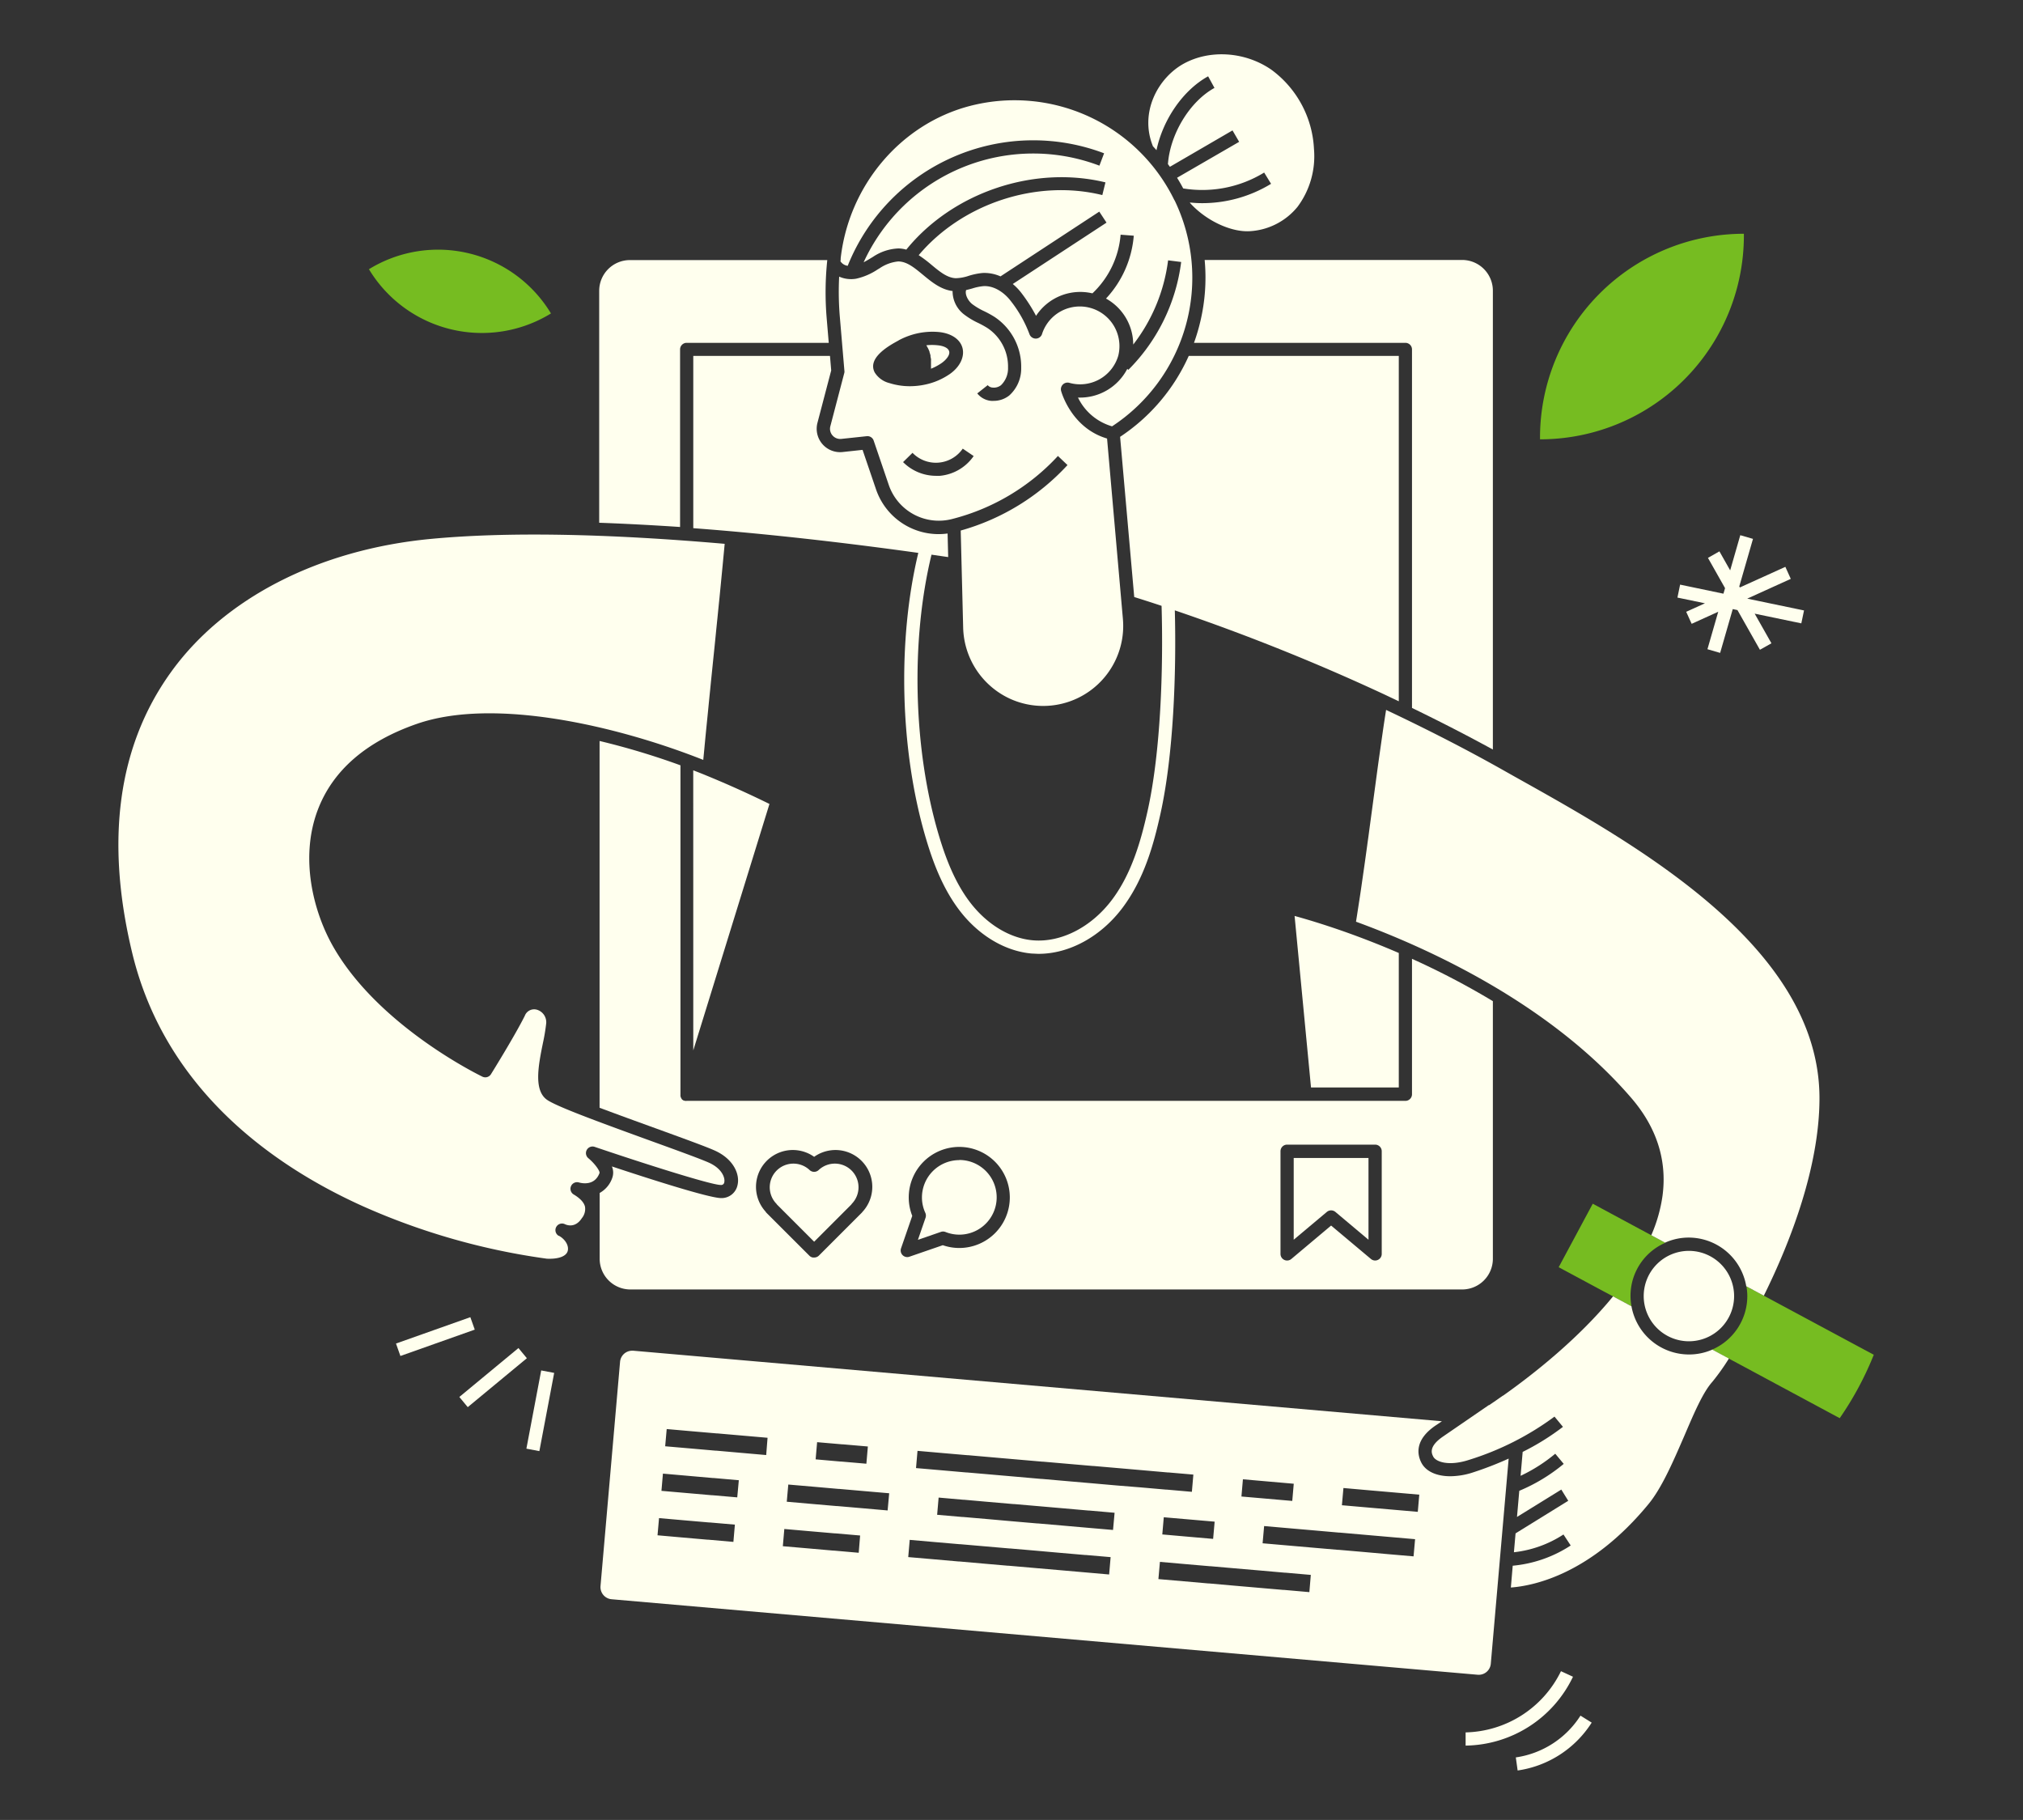
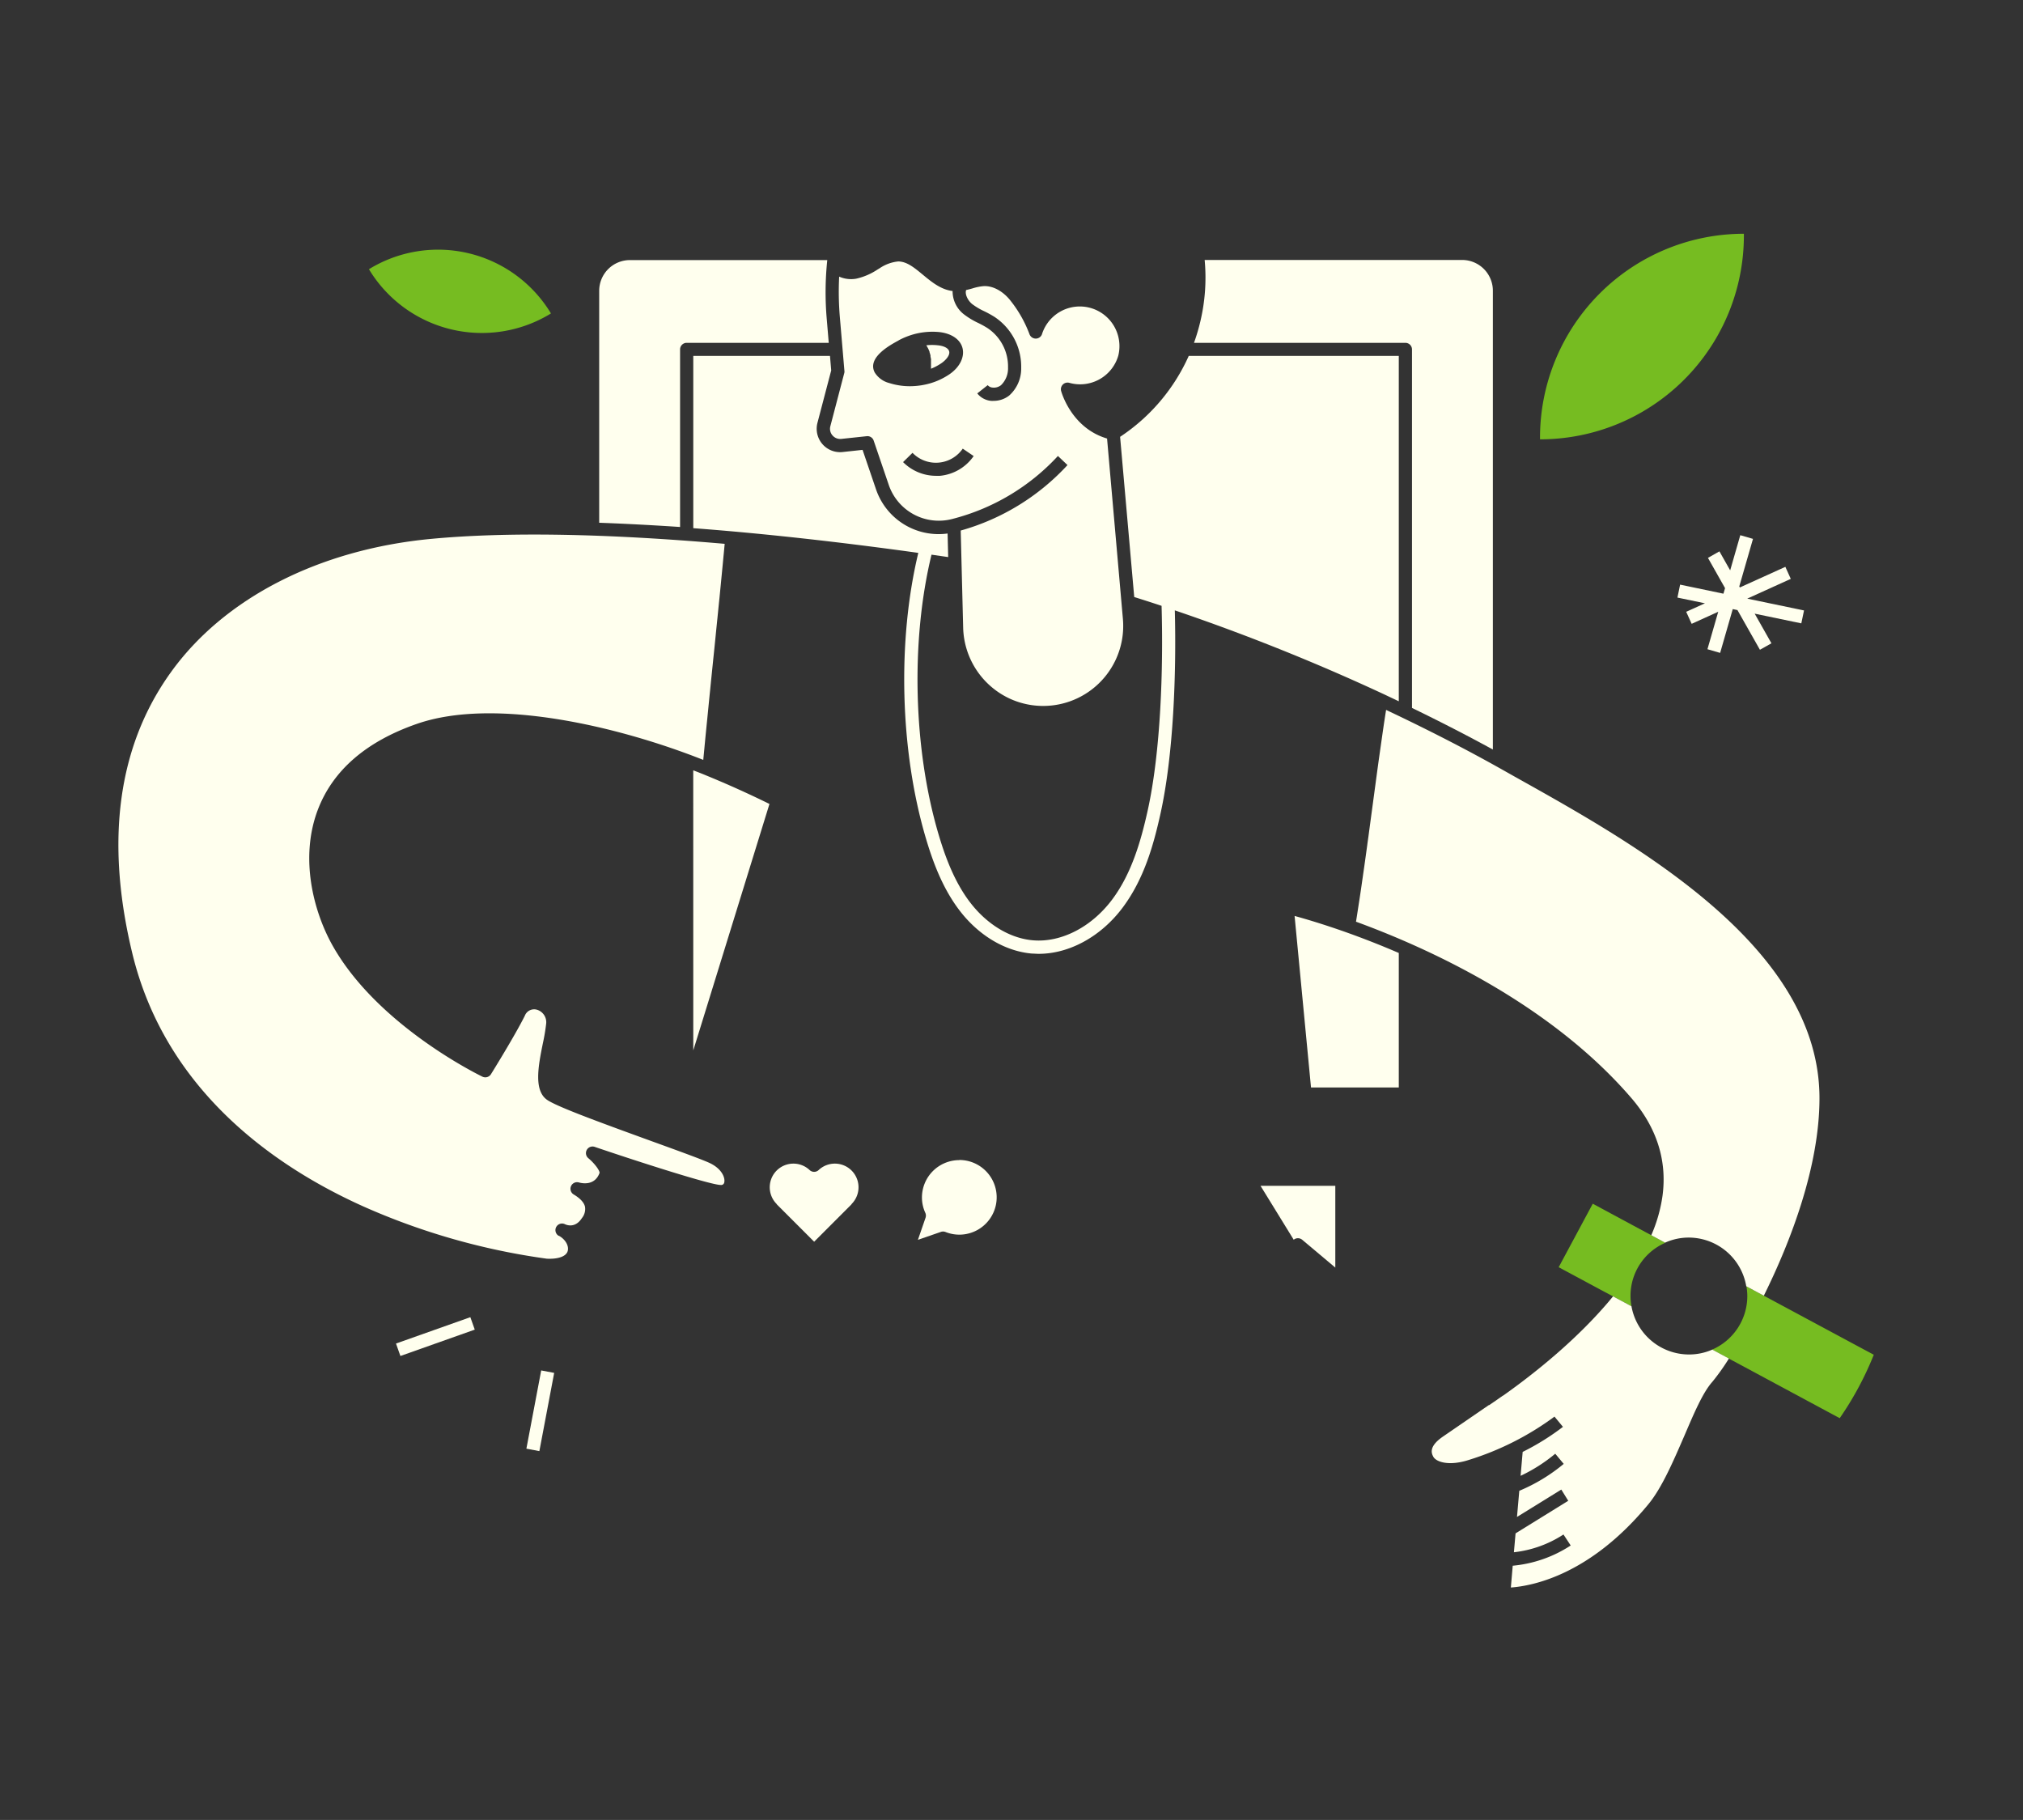
<svg xmlns="http://www.w3.org/2000/svg" id="services-sm_marketing" viewBox="0 0 478 430">
  <rect x="0" y="0" width="478" height="430" fill="#333333" stroke="none" />
  <defs>
    <style>.cls-1{fill:#76bc21}.cls-2{fill:#ffe}</style>
  </defs>
  <path class="cls-1" d="M412.05 55.63v-.4a48.17 48.17 0 00-48.17 48.17v.4a48.16 48.16 0 0048.17-48.17zM130.18 74.06l-.13-.22a31.16 31.16 0 00-42.88-10.23l.14.22a31.17 31.17 0 0042.87 10.23zM419.51 307.61l-2.71-1.46-4.15-2.23a13.47 13.47 0 01.21 2.3 13.8 13.8 0 01-8.31 12.65l3.92 2.11 2.73 1.46 23.49 12.63a74.63 74.63 0 004.45-7.27 75.58 75.58 0 003.6-7.71zM381.14 306.29l4.35 2.34a13.64 13.64 0 018-15l-3.26-1.76-2.75-1.47-11.14-6-8.05 15 10.1 5.43z" />
-   <path class="cls-2" d="M193.46 276.42a1.56 1.56 0 01-2.19 0 5.59 5.59 0 00-7.9 7.9 1.42 1.42 0 01.22.28l8.78 8.78 8.78-8.79a1.78 1.78 0 01.21-.27 5.59 5.59 0 00-7.9-7.9zM345.48 61.42h-60.84a44.83 44.83 0 01-1 14.44 45.64 45.64 0 01-1.52 5.14h49.95a1.56 1.56 0 011.56 1.56v84.7c6.66 3.23 13.06 6.52 19.11 9.83V68.67a7.27 7.27 0 00-7.26-7.25zM141.58 123.51q9.09.33 19.11 1v-42a1.56 1.56 0 011.56-1.51h33.57l-.49-5.82a73.24 73.24 0 01.14-13.73h-46.64a7.26 7.26 0 00-7.25 7.25zM305.68 292.91l7.84-6.58a1.58 1.58 0 012 0l7.83 6.58v-19.32h-17.67z" />
-   <path class="cls-2" d="M352.74 297.41v-60.87a183 183 0 00-19.11-10v32a1.56 1.56 0 01-1.56 1.56H162.25a1.39 1.39 0 01-.35 0h-.08l-.24-.09h-.09l-.19-.13-.09-.07-.17-.18v-.05c0-.05 0 0 0 0a1.61 1.61 0 01-.26-.62.45.45 0 010-.11 1.1 1.1 0 010-.18v-77.85a174.76 174.76 0 00-19.11-5.75v86.66c4.21 1.58 9 3.32 13.12 4.81 6.35 2.31 11.83 4.29 14.05 5.28 4.48 2 6 5.6 5.44 8.11a3.85 3.85 0 01-3.86 3.14c-2.9 0-17.56-4.73-25.84-7.48a3.7 3.7 0 01.11 2.64 6.46 6.46 0 01-3 3.63v15.55a7.26 7.26 0 007.25 7.25h196.54a7.26 7.26 0 007.26-7.25zm-148.89-11.18a1.54 1.54 0 01-.25.32l-10.1 10.1a1.55 1.55 0 01-1.1.46 1.84 1.84 0 01-.33 0 1.46 1.46 0 01-.83-.43l-10.11-10.1a1.59 1.59 0 01-.25-.33 8.7 8.7 0 0111.49-12.93 8.7 8.7 0 0111.48 12.94zm22.81 8.63a11.73 11.73 0 01-3.89-.66l-7.89 2.72a1.43 1.43 0 01-.5.09 1.56 1.56 0 01-1.48-2.07l2.65-7.67a11.84 11.84 0 01-.83-4.35 11.94 11.94 0 1111.94 11.94zm99.82 1.4a1.55 1.55 0 01-.9 1.41 1.52 1.52 0 01-.66.15 1.57 1.57 0 01-1-.37l-9.4-7.89-9.39 7.89a1.56 1.56 0 01-2.57-1.19V272a1.56 1.56 0 011.56-1.56h20.8a1.56 1.56 0 011.56 1.56z" />
+   <path class="cls-2" d="M193.46 276.42a1.56 1.56 0 01-2.19 0 5.59 5.59 0 00-7.9 7.9 1.42 1.42 0 01.22.28l8.78 8.78 8.78-8.79a1.78 1.78 0 01.21-.27 5.59 5.59 0 00-7.9-7.9zM345.48 61.42h-60.84a44.83 44.83 0 01-1 14.44 45.64 45.64 0 01-1.52 5.14h49.95a1.56 1.56 0 011.56 1.56v84.7c6.66 3.23 13.06 6.52 19.11 9.83V68.67a7.27 7.27 0 00-7.26-7.25zM141.58 123.51q9.09.33 19.11 1v-42a1.56 1.56 0 011.56-1.51h33.57l-.49-5.82a73.24 73.24 0 01.14-13.73h-46.64a7.26 7.26 0 00-7.25 7.25zM305.68 292.91a1.58 1.58 0 012 0l7.83 6.58v-19.32h-17.67z" />
  <path class="cls-2" d="M226.66 274.1a8.83 8.83 0 00-8.82 8.82 8.69 8.69 0 00.8 3.64 1.6 1.6 0 01.05 1.16l-1.8 5.21 5.39-1.86a1.6 1.6 0 011.1 0 8.82 8.82 0 103.28-17zM330.51 84.09h-49.63a44.89 44.89 0 01-16.22 19.12l3.34 37.85q3.21 1 6.46 2.08c.43 14.87-.19 34.42-3.29 48.4-1.53 6.89-3.72 14.77-8.39 21-4.85 6.48-12 10.17-18.64 9.63-5.34-.43-10.68-3.59-14.67-8.64s-6.24-11.45-7.7-16.38c-6-20.29-6.6-45.79-1.67-66.1l3.94.57-.14-5.57a15.62 15.62 0 01-16.9-10.4l-3.19-9.36-4.72.51a5.53 5.53 0 01-5.94-6.9l3.25-12.38-.29-3.43h-32.3v40.7c3 .23 6.11.48 9.26.76 16 1.43 31.3 3.32 43.91 5.08-5 20.77-4.34 46.75 1.79 67.43 1.54 5.19 3.87 11.87 8.24 17.42 4.52 5.73 10.67 9.31 16.87 9.82.51 0 1 .06 1.54.06 7.24 0 14.73-4.08 19.85-10.93s7.34-15 8.94-22.22c3.07-13.89 3.76-33.1 3.38-48A493.35 493.35 0 01326.94 164l3.57 1.69zM305.89 216.41l3.88 40.53h20.74v-31.78c-4.63-2-8.84-3.61-12.37-4.87-5.5-1.95-9.83-3.22-12.25-3.88zM163.81 248.18l18-58.23a239.27 239.27 0 00-14.89-6.71c-1-.42-2.06-.83-3.12-1.24z" />
  <path class="cls-2" d="M138.23 285.13c-.22-1-1.13-2-2.7-2.93a1.56 1.56 0 011.27-2.82c.6.17 3.7.9 4.86-2.24.11-.48-1.08-2.19-2.64-3.49a1.56 1.56 0 011.5-2.68c10.26 3.49 27.4 9 29.78 9a.74.74 0 00.84-.66c.22-1.06-.58-3.25-3.66-4.62-2.12-.94-7.81-3-13.85-5.19-13.08-4.75-22.49-8.22-24.5-9.74-3.06-2.32-1.89-8.16-.85-13.31a45.27 45.27 0 00.78-4.68 3.08 3.08 0 00-2.21-3.21A2.36 2.36 0 00124 240c-2.31 4.65-7.76 13.43-8 13.81a1.57 1.57 0 01-2 .58c-1-.49-24.75-12.11-35.37-30.9-4.55-8.06-7.87-20.73-3.54-32.15C78.64 182 86.54 175.17 98.58 171c18.23-6.29 47.32.51 67.59 8.54l.27-2.81c.08-.88.17-1.77.25-2.65.14-1.37.27-2.74.41-4.1l.24-2.41c.15-1.54.3-3.07.46-4.6.06-.64.13-1.29.19-1.93.22-2.12.43-4.24.65-6.34s.45-4.42.67-6.65c.07-.64.13-1.29.2-1.93.16-1.61.32-3.23.49-4.85l.24-2.46.42-4.33c.09-.91.18-1.82.26-2.74.11-1.08.21-2.17.31-3.25-28.27-2.46-51.63-2.85-69.45-1.16-26.53 2.52-49 14.08-61.55 31.71-12.35 17.3-15.39 39.53-9 66.07 7.87 32.76 34 50.65 54.53 59.89a160.26 160.26 0 0043.44 12.39c2.72.13 4.6-.55 4.94-1.82s-.61-2.8-2.09-3.6h-.07a1.56 1.56 0 011.46-2.75c.41.2 2.46 1.06 4.06-1.43a3.42 3.42 0 00.73-2.66zM385.49 308.63l-4.35-2.34c-8.12 9.93-18.66 18.28-26 23.47h-.06c-1.16.83-2.24 1.57-3.22 2.23h-.09L341 339.38c-3.56 2.42-2.71 4.07-2.35 4.77.64 1.25 3.68 2.32 8.43.78a67.75 67.75 0 0020.22-10.23l2 2.42a58.35 58.35 0 01-9.52 5.92l-.49 5.65a38 38 0 008.19-5.22l2 2.4a41.14 41.14 0 01-10.5 6.36l-.54 6.18 10.47-6.47 1.64 2.65-12.45 7.7-.39 4.46a26.84 26.84 0 0011.71-4.2l1.71 2.6a30 30 0 01-13.7 4.78l-.44 5.15c5.53-.41 18.95-3.22 32.52-19.71 3.23-3.91 6-10.45 8.51-16.22 2.33-5.45 4.35-10.16 6.56-12.65a51.45 51.45 0 003.93-5.52l-3.92-2.11a13.6 13.6 0 01-5.49 1.15 13.81 13.81 0 01-13.61-11.39zM358.12 183.62l-3.55-2c-8.35-4.69-17.45-9.35-27.06-13.89a385.291 385.291 0 00-.77 5.06l-.54 3.79-.33 2.32c-.2 1.41-.39 2.82-.58 4.23-.08.62-.17 1.24-.25 1.86-.27 2-.54 4-.8 5.94-.3 2.24-.61 4.5-.91 6.77-.1.7-.2 1.4-.29 2.09-.22 1.61-.44 3.21-.67 4.82-.12.86-.25 1.72-.37 2.58-.21 1.44-.41 2.89-.63 4.33-.14.94-.29 1.87-.43 2.8-.18 1.15-.35 2.31-.54 3.45 16.41 6 45.51 19 65 41.59 6.05 7 8.55 14.81 7.42 23.2a35.7 35.7 0 01-2.65 9.28l3.26 1.76a13.57 13.57 0 015.59-1.2 13.81 13.81 0 0113.59 11.5l4.15 2.23c6.52-13.15 13.06-30.54 13.15-46.34.26-35.93-43.1-60.14-71.79-76.17z" />
-   <path class="cls-2" d="M356.47 344.62a81 81 0 01-8.47 3.28 17.58 17.58 0 01-5.32.89c-3.21 0-5.77-1.12-6.84-3.21s-1.46-5.5 3.37-8.78l1.49-1-191.09-16.67h-.25a2.87 2.87 0 00-2.85 2.62l-4.62 53a2.88 2.88 0 002.6 3.1l204.66 17.84a2.86 2.86 0 003.1-2.6zm-62.79 4.89l5.93.52 6.08.53-.35 4.06-6.1-.53-5.91-.51zm-100.61-8.77l5.91.51h.17l5.91.51-.35 4.07-5.92-.51h-.16l-5.91-.52zm-19.78 23.56l-5.92-.52h-.18l-5.73-.5-6.1-.54.36-4.06 5.93.52 5.89.51h.19l5.91.51zm.91-10.52l-5.91-.51h-.17l-5.73-.5-6.1-.53.35-4.07 5.93.52 5.9.52h.19l5.91.52zm6.84-10l-5.94-.52-5.89-.52H169l-5.91-.52-5.92-.51.36-4.07 5.93.52 5.9.51h.17l5.73.5 6.1.53zm21.86 23.09l-5.92-.52h-.18l-5.92-.52-5.91-.51.35-4.07 5.93.52 5.9.51h.17l5.91.51zm6.83-10l-5.93-.52-5.9-.51h-.17l-5.91-.51-5.92-.52.36-4.06 5.93.51 5.9.52h.18l5.92.52 5.91.51zM262.07 372l-5.91-.52-6.1-.53-5.75-.5-5.89-.51h-.17l-5.74-.5-5.9-.52h-.19l-5.91-.52-5.91-.51.35-4.07 5.91.52 5.92.51h.17l5.75.5 5.9.51h.16l5.91.51 5.75.51 5.9.51h.18l5.92.51zm.92-10.52l-5.92-.51-5.93-.52-5.89-.51h-.17l-5.91-.51-5.75-.51-5.9-.51h-.18l-5.91-.51.35-4.07 5.91.52h.19l5.74.51 5.9.51h.19l5.91.51 5.75.5 5.89.52h.19l5.91.52zm.9-10.51l-5.9-.52-5.91-.51-5.92-.52H246l-5.92-.52-5.74-.5-5.9-.51h-.17l-5.92-.52-5.91-.51.35-4.07 5.92.52 5.91.51h.17l5.91.52 5.75.5 5.89.51h.17l5.74.5 5.9.51h.17l5.91.51 5.73.5 5.91.52h.19l5.91.51-.35 4.07-5.92-.52h-.18l-5.92-.52zm23.11 8.55l-.36 4.07-6.1-.53-5.91-.52.35-4.06 6.02.52zm22.38 16.65l-5.91-.52h-.19l-5.91-.51-5.75-.5-5.89-.52h-.19l-5.91-.52-5.92-.51.36-4.07 5.93.52 5.89.51h.17l5.73.5 5.93.51 5.9.52h.18l5.92.52zm24.62-8.45l-6.1-.53-5.74-.51-5.9-.51h-.19l-5.91-.51-5.74-.5-6.09-.53.36-4.07 6.09.53 5.75.5 5.9.52h.18l5.92.52 5.74.5 6.09.53zm1-10.52l-6.1-.53-5.75-.5-6.08-.53.36-4.07 6.09.54 5.75.5 6.08.53zM272.42 34.56c.29.3.56.61.84.92 1.51-7.21 6.25-14.17 12.2-17.45l1.5 2.74c-5.82 3.2-10.47 10.84-11 18l.47.64 14.79-8.6 1.57 2.7L278.12 42c.51.82 1 1.66 1.45 2.52a28 28 0 0019.13-3.75l1.63 2.66A31.24 31.24 0 01284.05 48c-1 0-1.92-.06-2.87-.15a.3.3 0 000 .1c3.68 4.08 9.49 6.88 14 6.68a15.69 15.69 0 0011.4-5.76 20 20 0 003.89-13.67 24.7 24.7 0 00-10.07-18.73c-6.13-4.24-14.4-4.83-20.59-1.49s-10.64 11.58-7.39 19.58zM198.64 61c0 .24 0 .49-.06.73a2.42 2.42 0 001.72 1.07 47.22 47.22 0 0160.58-26.58l-1.11 2.92a44.08 44.08 0 00-55.71 22.83c.57-.3 1.15-.63 1.74-1l.45-.27a11.61 11.61 0 016-2 6.91 6.91 0 011.89.28c10.95-13.52 30.17-20 47.06-15.89l-.74 3c-15.5-3.82-33.11 2-43.39 14.2a30.91 30.91 0 013 2.26c1.91 1.59 3.72 3.1 5.75 3.18a10.1 10.1 0 003.07-.56 15.86 15.86 0 013.25-.67 9.37 9.37 0 014.26.8L259.74 50l1.71 2.6-22.15 14.5a12.88 12.88 0 012 2.07 37.88 37.88 0 013.5 5.45 12.49 12.49 0 0113.32-5.31 21.44 21.44 0 006.66-13.86l3.11.24a24.65 24.65 0 01-6.56 14.85 12.46 12.46 0 016.43 10.87 40.84 40.84 0 008.24-19.9l3.09.39a43.8 43.8 0 01-12.49 25.49l-.24-.24a12.58 12.58 0 01-11.65 6.78 12.94 12.94 0 008.05 6.8 42 42 0 0014.75-53.45h-.07v-.08A42 42 0 00229 25.08c-16.2 4.3-28.4 18.72-30.36 35.92z" />
  <path class="cls-2" d="M198.44 74.89l1.07 12.63a1.57 1.57 0 010 .53l-3.31 12.64a2.37 2.37 0 00.5 2.18 2.41 2.41 0 002.08.83l6-.64a1.55 1.55 0 011.64 1l3.59 10.54a12.5 12.5 0 0015.06 8 51.18 51.18 0 0024.9-14.87l2.26 2.15A54.11 54.11 0 01227 125.35l.58 23a19 19 0 0011.31 16.85 18.91 18.91 0 0026.43-19l-3.74-42.59c-8.39-2.47-10.76-10.88-10.86-11.26a1.57 1.57 0 011.94-1.9A9.39 9.39 0 00264.24 84a9.37 9.37 0 00-18-5.16 1.56 1.56 0 01-1.48 1.16 1.59 1.59 0 01-1.52-1.06 28.94 28.94 0 00-4.45-7.87c-1.37-1.79-3.8-3.64-6.47-3.46a12.48 12.48 0 00-2.6.55c-.47.13-.95.26-1.44.37-.34 1 .41 2.47 1.4 3.29a15.54 15.54 0 002.89 1.72 26.16 26.16 0 012.35 1.29 14.12 14.12 0 016.37 12.1 8.53 8.53 0 01-2.81 6.5 5.89 5.89 0 01-3.67 1.28 4.49 4.49 0 01-.64 0 4.73 4.73 0 01-3.26-1.76l2.47-1.95a1.65 1.65 0 001.14.57 2.75 2.75 0 002-.56 5.53 5.53 0 001.66-4.18 10.9 10.9 0 00-4.94-9.37 23.46 23.46 0 00-2.07-1.14 17.94 17.94 0 01-3.47-2.1 6.9 6.9 0 01-2.62-5.46c-2.8-.34-5-2.18-7-3.83s-3.76-3.13-5.83-3.16a9.45 9.45 0 00-4.39 1.6l-.44.26a15 15 0 01-5.14 2.22 7 7 0 01-4-.49 70.46 70.46 0 00.16 9.53zm23.64 37.53h-.94a11 11 0 01-7.76-3.24l2.23-2.19a7.7 7.7 0 0011.87-.99l2.58 1.75a10.92 10.92 0 01-7.98 4.67zm-9.76-32a17.54 17.54 0 013-1.27 16.68 16.68 0 016.54-.7c2.9.3 5 1.69 5.55 3.74s-.53 4.46-3 6.19a16.09 16.09 0 01-5.94 2.51 17.31 17.31 0 01-3.49.36 15.93 15.93 0 01-4.83-.74 5.72 5.72 0 01-3.47-2.51c-1.84-3.51 3.59-6.45 5.64-7.56z" />
  <path class="cls-2" d="M221.57 81.58a12.2 12.2 0 00-2.7 0l.07.11.1.18.24.43.1.21c.09.19.17.39.25.59v.11c.09.25.16.5.23.77v.23c0 .07.09.42.12.64s0 .2 0 .3v1.97a12.9 12.9 0 002.49-1.33c1.07-.75 2.05-1.9 1.8-2.79s-1.54-1.31-2.7-1.42zM414.2 127.32l-3-.87-2.39 8.31-2.54-4.49-2.71 1.54 4.04 7.15-.38 1.31-10.24-2.14-.63 3.06 6.5 1.35-4.43 2.01 1.29 2.84 6.28-2.85-2.55 8.85 3 .87 2.98-10.35 1.11.23 5.31 9.38 2.72-1.53-3.96-7 11.02 2.29.64-3.05-13.42-2.79 10.29-4.67-1.28-2.84-10.75 4.87-.14-.24 3.24-11.24z" />
  <path class="cls-2" transform="rotate(-19.52 102.811 315.737)" d="M93.53 314.25h18.64v3.12H93.53z" />
-   <path class="cls-2" transform="rotate(-39.61 116.55 325.491)" d="M107.46 323.9h18.13v3.12h-18.13z" />
  <path class="cls-2" transform="rotate(-79.28 127.67 333.319)" d="M118.26 331.75h18.81v3.12h-18.81z" />
-   <path class="cls-2" d="M399.06 295.54a10.68 10.68 0 1010.68 10.68 10.69 10.69 0 00-10.68-10.68zM371.67 396.16l-2.84-1.31a25.7 25.7 0 01-22.53 14.46v3.12a28.54 28.54 0 0025.37-16.27zM358.16 415.22l.43 3.09a24.94 24.94 0 0017.5-11.31l-2.65-1.65a21.8 21.8 0 01-15.28 9.87z" />
</svg>